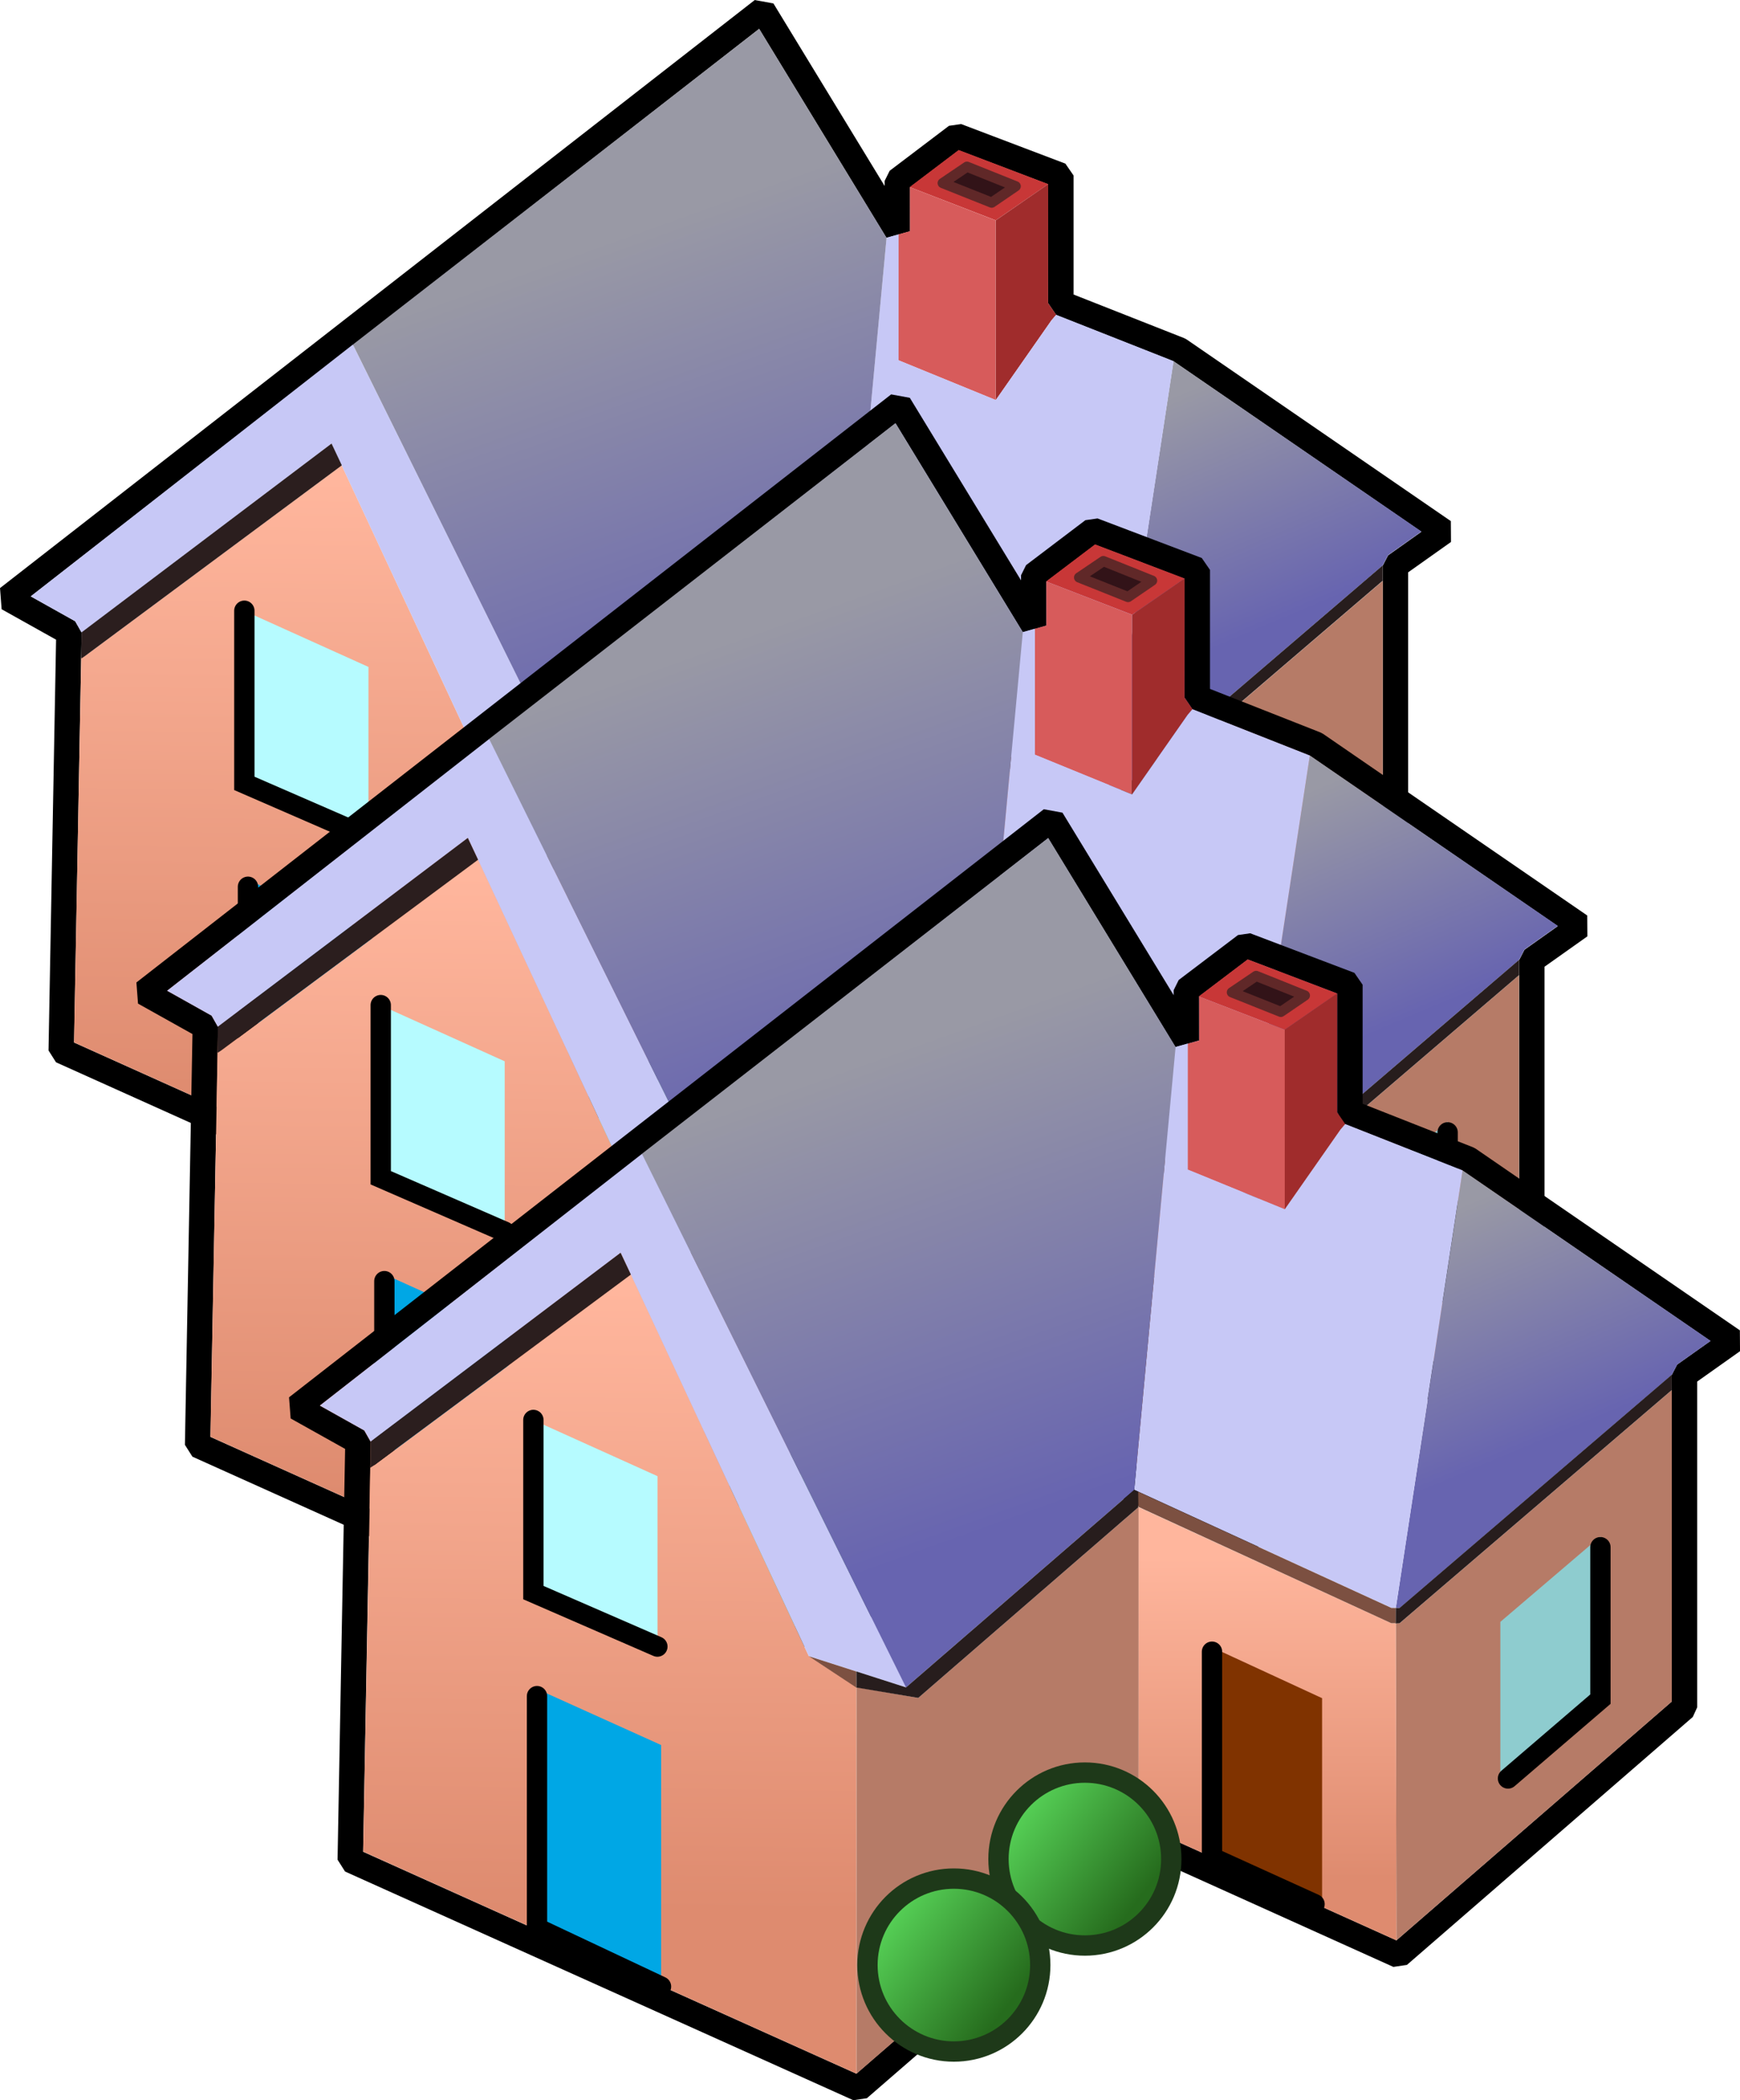
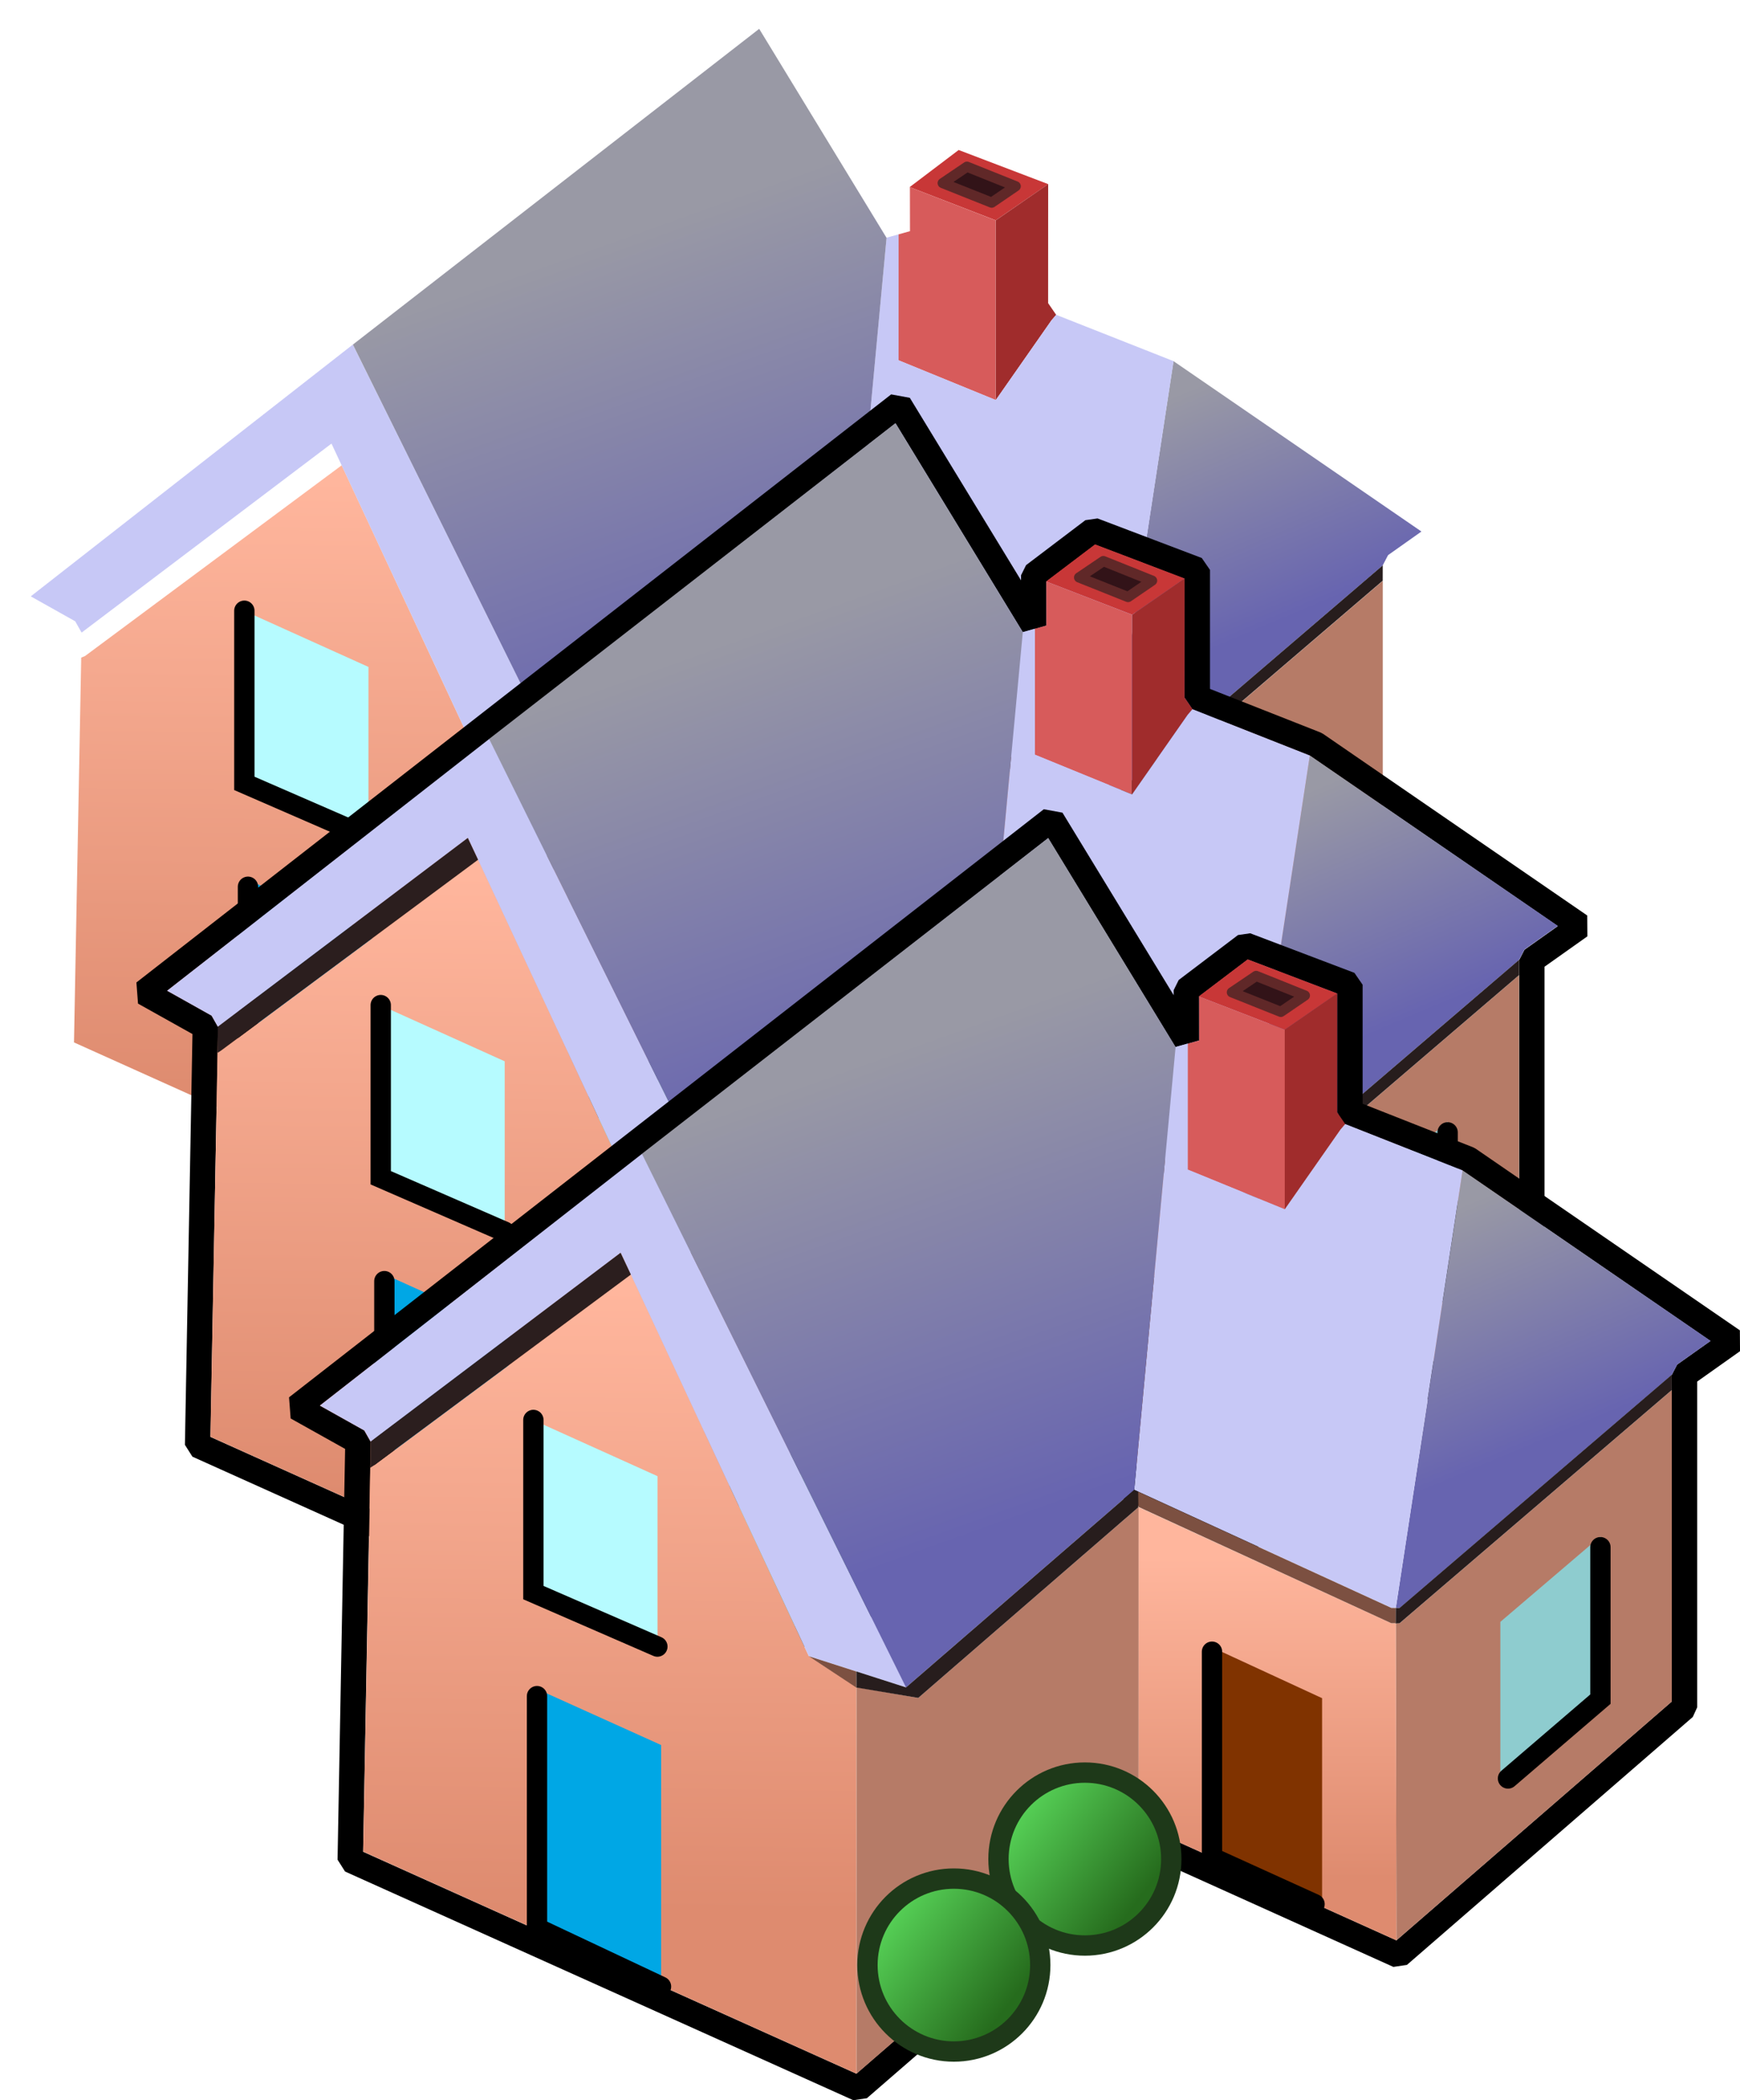
<svg xmlns="http://www.w3.org/2000/svg" xmlns:xlink="http://www.w3.org/1999/xlink" width="119.92" height="144.64" version="1.0">
  <defs>
    <linearGradient id="linearGradient3649">
      <stop stop-color="#5ad95b" offset="0" />
      <stop stop-color="#266c1d" offset="1" />
    </linearGradient>
    <linearGradient id="linearGradient3547">
      <stop stop-color="#6764b0" offset="0" />
      <stop stop-color="#9999a5" offset="1" />
    </linearGradient>
    <linearGradient id="linearGradient3527">
      <stop stop-color="#ffb69d" offset="0" />
      <stop stop-color="#de8b6f" offset="1" />
    </linearGradient>
    <linearGradient id="linearGradient3609" x1="382.33" x2="380.88" y1="815.92" y2="938.17" gradientTransform="matrix(.35 0 0 .35 -14.677 -149.76)" gradientUnits="userSpaceOnUse" xlink:href="#linearGradient3527" />
    <linearGradient id="linearGradient3611" x1="573.64" x2="554.61" y1="843.74" y2="798.49" gradientTransform="matrix(.35 0 0 .35 -14.677 -149.76)" gradientUnits="userSpaceOnUse" xlink:href="#linearGradient3547" />
    <linearGradient id="linearGradient3613" x1="517.8" x2="517.96" y1="868.58" y2="931.99" gradientTransform="matrix(.35 0 0 .35 -14.677 -149.76)" gradientUnits="userSpaceOnUse" xlink:href="#linearGradient3527" />
    <linearGradient id="linearGradient3615" x1="461.39" x2="429.2" y1="862.71" y2="772.91" gradientTransform="matrix(.35 0 0 .35 -14.677 -149.76)" gradientUnits="userSpaceOnUse" xlink:href="#linearGradient3547" />
    <linearGradient id="linearGradient3655" x1="471.25" x2="496.5" y1="951.61" y2="970.61" gradientTransform="matrix(.35 0 0 .35 -17.014 -162.32)" gradientUnits="userSpaceOnUse" xlink:href="#linearGradient3649" />
    <linearGradient id="linearGradient3659" x1="471.25" x2="496.5" y1="951.61" y2="970.61" gradientTransform="matrix(.35 0 0 .35 -26.046 -155.02)" gradientUnits="userSpaceOnUse" xlink:href="#linearGradient3649" />
    <linearGradient id="linearGradient3659-3" x1="471.25" x2="496.5" y1="951.61" y2="970.61" gradientTransform="matrix(.35 0 0 .35 -16.648 -127.86)" gradientUnits="userSpaceOnUse" xlink:href="#linearGradient3649" />
    <linearGradient id="linearGradient3655-5" x1="471.25" x2="496.5" y1="951.61" y2="970.61" gradientTransform="matrix(.35 0 0 .35 -7.615 -135.16)" gradientUnits="userSpaceOnUse" xlink:href="#linearGradient3649" />
    <linearGradient id="linearGradient3615-3" x1="461.39" x2="429.2" y1="862.71" y2="772.91" gradientTransform="matrix(.35 0 0 .35 -5.279 -122.6)" gradientUnits="userSpaceOnUse" xlink:href="#linearGradient3547" />
    <linearGradient id="linearGradient3613-4" x1="517.8" x2="517.96" y1="868.58" y2="931.99" gradientTransform="matrix(.35 0 0 .35 -5.279 -122.6)" gradientUnits="userSpaceOnUse" xlink:href="#linearGradient3527" />
    <linearGradient id="linearGradient3611-9" x1="573.64" x2="554.61" y1="843.74" y2="798.49" gradientTransform="matrix(.35 0 0 .35 -5.279 -122.6)" gradientUnits="userSpaceOnUse" xlink:href="#linearGradient3547" />
    <linearGradient id="linearGradient3609-3" x1="382.33" x2="380.88" y1="815.92" y2="938.17" gradientTransform="matrix(.35 0 0 .35 -5.279 -122.6)" gradientUnits="userSpaceOnUse" xlink:href="#linearGradient3527" />
    <linearGradient id="linearGradient3659-0" x1="471.25" x2="496.5" y1="951.61" y2="970.61" gradientTransform="matrix(.35 0 0 .35 -6.122 -99.285)" gradientUnits="userSpaceOnUse" xlink:href="#linearGradient3649" />
    <linearGradient id="linearGradient3655-4" x1="471.25" x2="496.5" y1="951.61" y2="970.61" gradientTransform="matrix(.35 0 0 .35 2.911 -106.59)" gradientUnits="userSpaceOnUse" xlink:href="#linearGradient3649" />
    <linearGradient id="linearGradient3615-1" x1="461.39" x2="429.2" y1="862.71" y2="772.91" gradientTransform="matrix(.35 0 0 .35 5.247 -94.034)" gradientUnits="userSpaceOnUse" xlink:href="#linearGradient3547" />
    <linearGradient id="linearGradient3613-9" x1="517.8" x2="517.96" y1="868.58" y2="931.99" gradientTransform="matrix(.35 0 0 .35 5.247 -94.034)" gradientUnits="userSpaceOnUse" xlink:href="#linearGradient3527" />
    <linearGradient id="linearGradient3611-5" x1="573.64" x2="554.61" y1="843.74" y2="798.49" gradientTransform="matrix(.35 0 0 .35 5.247 -94.034)" gradientUnits="userSpaceOnUse" xlink:href="#linearGradient3547" />
    <linearGradient id="linearGradient3609-1" x1="382.33" x2="380.88" y1="815.92" y2="938.17" gradientTransform="matrix(.35 0 0 .35 5.247 -94.034)" gradientUnits="userSpaceOnUse" xlink:href="#linearGradient3527" />
  </defs>
  <g transform="translate(-97.86 -102.76)">
-     <path d="m102.08 175.12 35.03 15.75 19.704-17.077 17.515 7.896 19.704-17.077v-22.889l3.322-2.353-18.206-12.509-8.174-3.22v-8.793l-7.183-2.725-4.087 3.096v3.468l-9.289-15.234-52.017 40.499 4.211 2.353z" fill="none" stroke="#000" stroke-linecap="round" stroke-linejoin="bevel" stroke-width="1.752" />
    <g fill-rule="evenodd">
      <path d="m102.96 174.55 33.997 15.292v-26.618l-3.287-2.147-12.26-26.273-17.69 13.136-0.263 0.109z" fill="url(#linearGradient3609)" />
      <path d="m99.98 143.83 3.065 1.719 0.438 0.777 17.223-13.017 12.969 27.779 6.701 2.152-18.199-36.75z" fill="#c7c8f6" />
      <path d="m174.18 180.66 18.979-16.446-4e-5 -21.45-18.759 16.058-0.264-7e-4z" fill="#b67b67" />
      <path d="m174.13 157.76 0.264 7e-4 18.759-16.058 0.372-0.712 2.299-1.626-17.088-11.734z" fill="url(#linearGradient3611)" />
    </g>
    <g fill-rule="evenodd">
      <path d="m163.93 113.09 6.173 2.351-3.619 2.494-5.929-2.291z" fill="#c83737" />
      <path d="m162.83 115.37 3.375 1.347 1.657-1.13-3.359-1.347z" fill="#321318" stroke="#602828" stroke-linejoin="round" stroke-width=".701" />
      <path d="m160.57 115.65 5e-3 3.03-0.794 0.222v8.671l6.699 2.737v-12.371z" fill="#d75b5b" />
      <path d="m170.1 115.44-3.615 2.498 1e-3 12.377 3.84-5.495 0.325-0.377-0.555-0.808z" fill="#a02c2c" />
      <path d="m166.49 130.31 3.84-5.491 0.325-0.377 8.088 3.191-4.606 30.128h-0.296l-17.732-8.132 2.852-30.499 0.832-0.232-2e-3 8.674z" fill="#c7c8f6" fill-opacity="1" />
    </g>
    <g fill-rule="evenodd">
      <path d="m174.18 180.66-0.042-21.84-0.311-7e-4 -17.425-7.997-4e-3 22.318 0.777-0.146z" fill="url(#linearGradient3613)" />
      <path d="m140.38 163.24-18.199-36.75 28.002-21.744 8.778 14.393-2.852 30.499z" fill="url(#linearGradient3615)" />
      <path d="m156.4 150.82-5e-3 22.318-0.159 0.022-19.275 16.685v-26.618l4.258 0.733z" fill="#b67b67" />
-       <path d="m103.48 146.31-0.016 1.798 0.231-0.151 17.723-13.15-0.708-1.501z" fill="#2b1e1e" />
      <path d="m133.67 161.08 3.287 2.166-0.01-1.114z" fill="#7c5041" />
      <path d="m136.95 162.14 8e-3 1.109 4.258 0.713 15.165-13.126v-1.071l-0.283-0.126-15.725 13.6z" fill="#271d1d" />
      <path d="m156.37 149.76 0.011 1.043 17.432 8.013 0.311 4e-3 8e-3 -1.051-0.309-4e-3z" fill="#7c5041" />
      <path d="m174.14 157.76-8e-3 1.061 0.264-0.01 18.759-16.058 2e-3 -1.055-18.762 16.062z" fill="#271d1d" />
      <path d="m114.81 156.75 8.445 3.698v-11.757l-8.445-3.809z" fill="#b6fbff" />
    </g>
    <path d="m114.7 144.82v11.89l8.546 3.716" fill="none" stroke="#000" stroke-linecap="round" stroke-width="1.401" />
    <path d="m115.05 179.85 8.445 3.698v-16.34l-8.445-3.809z" fill="#00a7e5" fill-rule="evenodd" />
    <path d="m114.95 163.83v15.977l8.546 4.025" fill="none" stroke="#000" stroke-linecap="round" stroke-width="1.401" />
    <path d="m161.47 174.95 7.578 3.451v-14.42l-7.578-3.499z" fill="#803300" fill-rule="evenodd" />
    <g stroke-linecap="round">
      <g stroke-width="1.401">
        <path d="m161.47 160.78v14.177l7.067 3.208" fill="none" stroke="#000" />
        <circle cx="152.71" cy="175.06" r="5.955" fill="url(#linearGradient3655)" stroke="#1e3919" stroke-linejoin="round" />
        <circle cx="143.67" cy="182.36" r="5.955" fill="url(#linearGradient3659)" stroke="#1e3919" stroke-linejoin="round" />
      </g>
      <path d="m111.48 202.28 35.03 15.75 19.704-17.077 17.515 7.896 19.704-17.077v-22.889l3.322-2.353-18.206-12.509-8.174-3.22v-8.793l-7.183-2.725-4.087 3.096v3.468l-9.289-15.234-52.017 40.499 4.211 2.353z" fill="none" stroke="#000" stroke-linejoin="bevel" stroke-width="1.752" />
    </g>
    <g fill-rule="evenodd">
-       <path d="m112.36 201.71 33.997 15.292v-26.618l-3.287-2.147-12.26-26.273-17.69 13.136-0.263 0.109z" fill="url(#linearGradient3609-3)" />
+       <path d="m112.36 201.71 33.997 15.292v-26.618l-3.287-2.147-12.26-26.273-17.69 13.136-0.263 0.109" fill="url(#linearGradient3609-3)" />
      <path d="m109.38 170.99 3.065 1.719 0.438 0.777 17.223-13.017 12.969 27.779 6.701 2.152-18.199-36.75z" fill="#c7c8f6" />
      <path d="m183.57 207.82 18.979-16.446-4e-5 -21.45-18.759 16.058-0.264-7e-4z" fill="#b67b67" />
      <path d="m183.53 184.92 0.264 7e-4 18.759-16.058 0.372-0.712 2.299-1.626-17.088-11.734z" fill="url(#linearGradient3611-9)" />
    </g>
    <g fill-rule="evenodd">
      <path d="m173.33 140.25 6.173 2.351-3.619 2.494-5.929-2.291z" fill="#c83737" />
      <path d="m172.23 142.53 3.375 1.347 1.657-1.13-3.359-1.347z" fill="#321318" stroke="#602828" stroke-linejoin="round" stroke-width=".701" />
      <path d="m169.97 142.81 5e-3 3.03-0.794 0.222v8.671l6.699 2.737v-12.371z" fill="#d75b5b" />
      <path d="m179.5 142.6-3.615 2.498 1e-3 12.377 3.84-5.495 0.325-0.377-0.555-0.808z" fill="#a02c2c" />
      <path d="m175.88 157.47 3.84-5.491 0.325-0.377 8.088 3.191-4.606 30.128h-0.296l-17.732-8.132 2.852-30.499 0.832-0.232-2e-3 8.674z" fill="#c7c8f6" fill-opacity="1" />
    </g>
    <g fill-rule="evenodd">
      <path d="m183.57 207.82-0.042-21.84-0.311-7e-4 -17.425-7.997-4e-3 22.318 0.777-0.146z" fill="url(#linearGradient3613-4)" />
      <path d="m149.77 190.4-18.199-36.75 28.002-21.744 8.778 14.393-2.852 30.499z" fill="url(#linearGradient3615-3)" />
      <path d="m165.8 177.98-5e-3 22.318-0.159 0.022-19.275 16.685v-26.618l4.258 0.733z" fill="#b67b67" />
      <path d="m112.87 173.47-0.016 1.798 0.231-0.151 17.723-13.15-0.708-1.501z" fill="#2b1e1e" />
      <path d="m143.07 188.24 3.287 2.166-0.01-1.114z" fill="#7c5041" />
      <path d="m146.35 189.3 8e-3 1.109 4.258 0.713 15.165-13.126v-1.071l-0.283-0.126-15.725 13.6z" fill="#271d1d" />
      <path d="m165.77 176.92 0.011 1.043 17.432 8.013 0.311 4e-3 8e-3 -1.051-0.309-4e-3z" fill="#7c5041" />
      <path d="m183.54 184.92-8e-3 1.061 0.264-0.01 18.759-16.058 2e-3 -1.055-18.762 16.062z" fill="#271d1d" />
      <path d="m124.2 183.91 8.445 3.698v-11.757l-8.445-3.809z" fill="#b6fbff" />
    </g>
    <path d="m124.1 171.98v11.89l8.546 3.716" fill="none" stroke="#000" stroke-linecap="round" stroke-width="1.401" />
    <path d="m124.45 207.01 8.445 3.698v-16.34l-8.445-3.809z" fill="#00a7e5" fill-rule="evenodd" />
    <path d="m124.35 190.99v15.977l8.546 4.025" fill="none" stroke="#000" stroke-linecap="round" stroke-width="1.401" />
    <path d="m197.63 191.22-6.897 5.773v-11.107l6.897-5.883z" fill="#8ecccf" fill-rule="evenodd" />
    <path d="m191.26 196.67 6.37-5.462v-10.464" fill="none" stroke="#000" stroke-linecap="round" stroke-width="1.401" />
    <path d="m170.87 202.11 7.578 3.451v-14.42l-7.578-3.499z" fill="#803300" fill-rule="evenodd" />
    <g stroke-linecap="round">
      <g stroke-width="1.401">
        <path d="m170.87 187.94v14.177l7.067 3.208" fill="none" stroke="#000" />
        <circle cx="162.11" cy="202.22" r="5.955" fill="url(#linearGradient3655-5)" stroke="#1e3919" stroke-linejoin="round" />
        <circle cx="153.07" cy="209.52" r="5.955" fill="url(#linearGradient3659-3)" stroke="#1e3919" stroke-linejoin="round" />
      </g>
      <path d="m122 230.85 35.03 15.75 19.704-17.077 17.515 7.896 19.704-17.077v-22.889l3.322-2.353-18.206-12.509-8.174-3.22v-8.793l-7.183-2.725-4.087 3.096v3.468l-9.289-15.234-52.017 40.499 4.211 2.353z" fill="none" stroke="#000" stroke-linejoin="bevel" stroke-width="1.752" />
    </g>
    <g fill-rule="evenodd">
      <path d="m122.89 230.28 33.997 15.292v-26.618l-3.287-2.147-12.26-26.273-17.69 13.136-0.263 0.109z" fill="url(#linearGradient3609-1)" />
      <path d="m119.91 199.56 3.065 1.719 0.438 0.777 17.223-13.017 12.969 27.779 6.701 2.152-18.199-36.75z" fill="#c7c8f6" />
      <path d="m194.1 236.39 18.979-16.446-4e-5 -21.45-18.759 16.058-0.264-7e-4z" fill="#b67b67" />
      <path d="m194.06 213.5 0.264 7e-4 18.759-16.058 0.372-0.712 2.299-1.626-17.088-11.734z" fill="url(#linearGradient3611-5)" />
    </g>
    <g fill-rule="evenodd">
      <path d="m183.85 168.83 6.173 2.351-3.619 2.494-5.929-2.291z" fill="#c83737" />
      <path d="m182.76 171.1 3.375 1.347 1.657-1.13-3.359-1.347z" fill="#321318" stroke="#602828" stroke-linejoin="round" stroke-width=".701" />
      <path d="m180.5 171.39 5e-3 3.03-0.794 0.222v8.671l6.699 2.737v-12.371z" fill="#d75b5b" />
      <path d="m190.02 171.17-3.615 2.498 1e-3 12.377 3.84-5.495 0.325-0.377-0.555-0.808z" fill="#a02c2c" />
      <path d="m186.41 186.04 3.84-5.491 0.325-0.377 8.088 3.191-4.606 30.128h-0.296l-17.732-8.132 2.852-30.499 0.832-0.232-2e-3 8.674z" fill="#c7c8f6" fill-opacity="1" />
    </g>
    <g fill-rule="evenodd">
      <path d="m194.1 236.39-0.042-21.84-0.311-7e-4 -17.425-7.997-4e-3 22.318 0.777-0.146z" fill="url(#linearGradient3613-9)" />
      <path d="m160.3 218.97-18.199-36.75 28.002-21.744 8.778 14.393-2.852 30.499z" fill="url(#linearGradient3615-1)" />
      <path d="m176.33 206.55-5e-3 22.318-0.159 0.022-19.275 16.685v-26.618l4.258 0.733z" fill="#b67b67" />
      <path d="m123.4 202.04-0.016 1.798 0.231-0.151 17.723-13.15-0.708-1.501z" fill="#2b1e1e" />
      <path d="m153.6 216.82 3.287 2.166-0.01-1.114z" fill="#7c5041" />
      <path d="m156.88 217.87 8e-3 1.109 4.258 0.713 15.165-13.126v-1.071l-0.283-0.126-15.725 13.6z" fill="#271d1d" />
      <path d="m176.3 205.49 0.011 1.043 17.432 8.013 0.311 4e-3 8e-3 -1.051-0.309-4e-3z" fill="#7c5041" />
      <path d="m194.06 213.5-8e-3 1.061 0.264-0.01 18.759-16.058 2e-3 -1.055-18.762 16.062z" fill="#271d1d" />
      <path d="m134.73 212.48 8.445 3.698v-11.757l-8.445-3.809z" fill="#b6fbff" />
    </g>
    <path d="m134.62 200.55v11.89l8.546 3.716" fill="none" stroke="#000" stroke-linecap="round" stroke-width="1.401" />
    <path d="m134.98 235.58 8.445 3.698v-16.34l-8.445-3.809z" fill="#00a7e5" fill-rule="evenodd" />
    <path d="m134.87 219.57v15.977l8.546 4.025" fill="none" stroke="#000" stroke-linecap="round" stroke-width="1.401" />
    <path d="m208.16 219.79-6.897 5.773v-11.107l6.897-5.883z" fill="#8ecccf" fill-rule="evenodd" />
    <path d="m201.79 225.24 6.37-5.462v-10.464" fill="none" stroke="#000" stroke-linecap="round" stroke-width="1.401" />
    <path d="m181.4 230.68 7.578 3.451v-14.42l-7.578-3.499z" fill="#803300" fill-rule="evenodd" />
    <g stroke-linecap="round" stroke-width="1.401">
      <path d="m181.39 216.51v14.177l7.067 3.208" fill="none" stroke="#000" />
      <circle cx="172.63" cy="230.79" r="5.955" fill="url(#linearGradient3655-4)" stroke="#1e3919" stroke-linejoin="round" />
      <circle cx="163.6" cy="238.09" r="5.955" fill="url(#linearGradient3659-0)" stroke="#1e3919" stroke-linejoin="round" />
    </g>
  </g>
</svg>